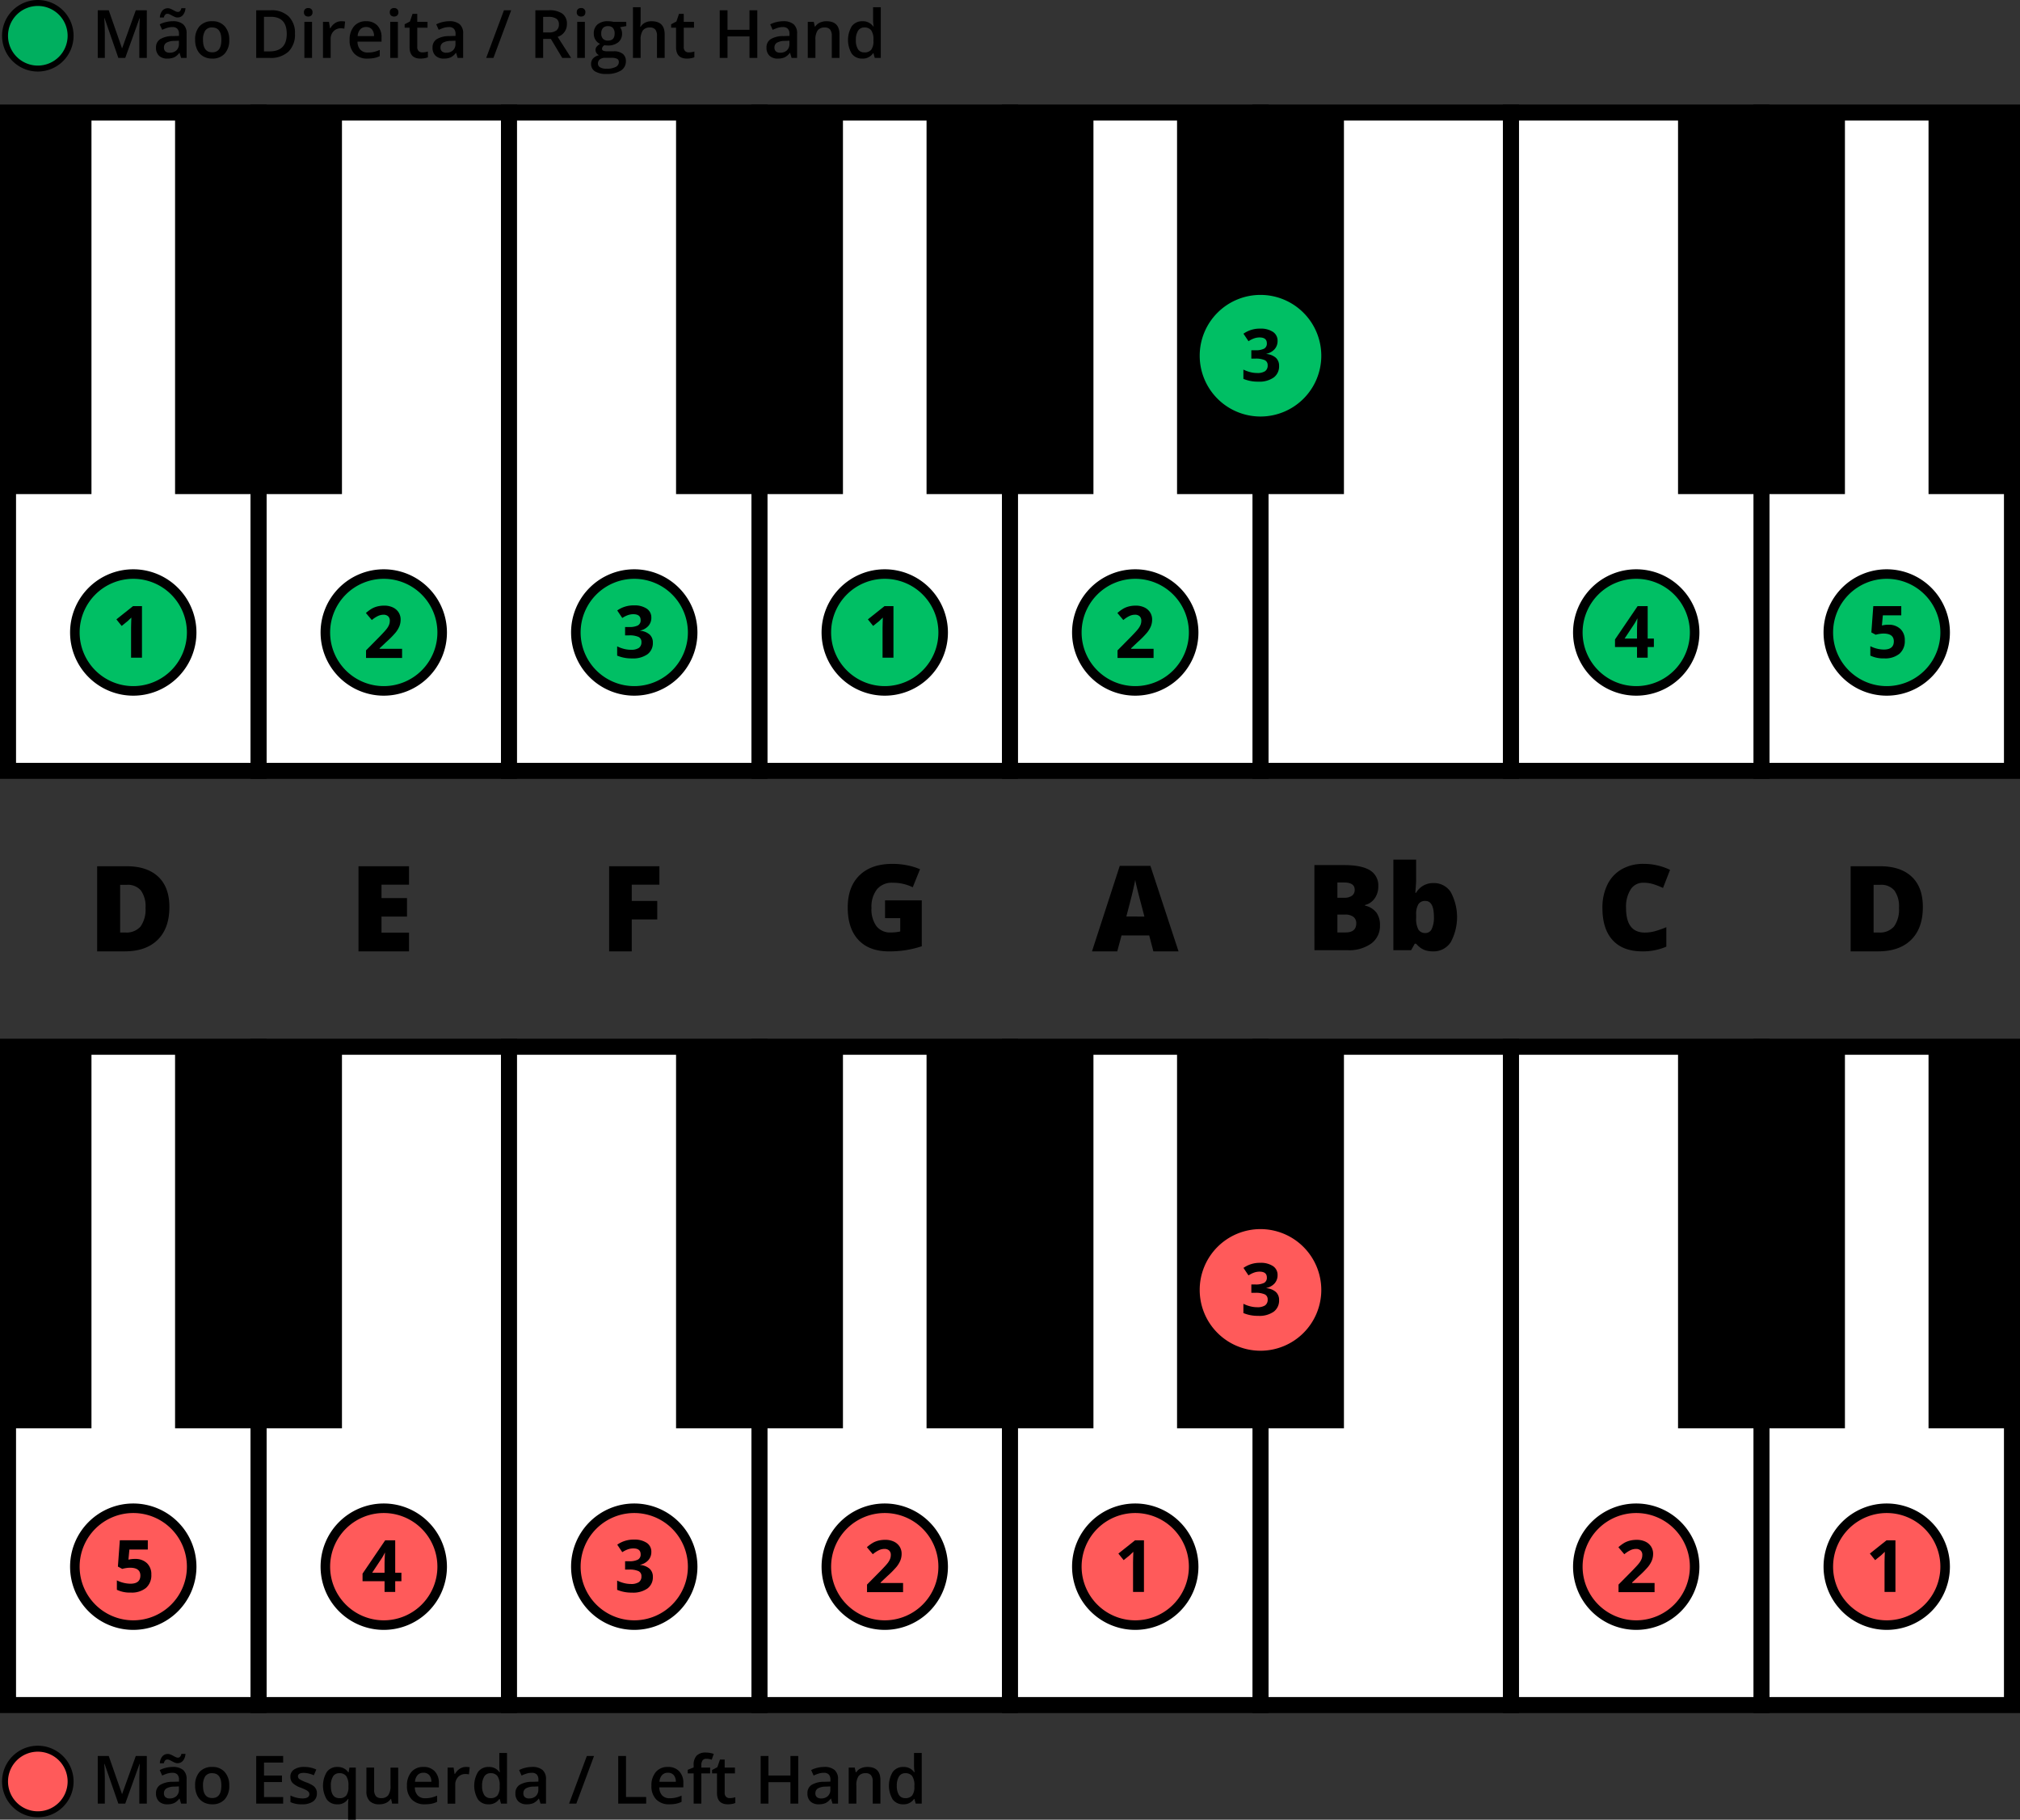
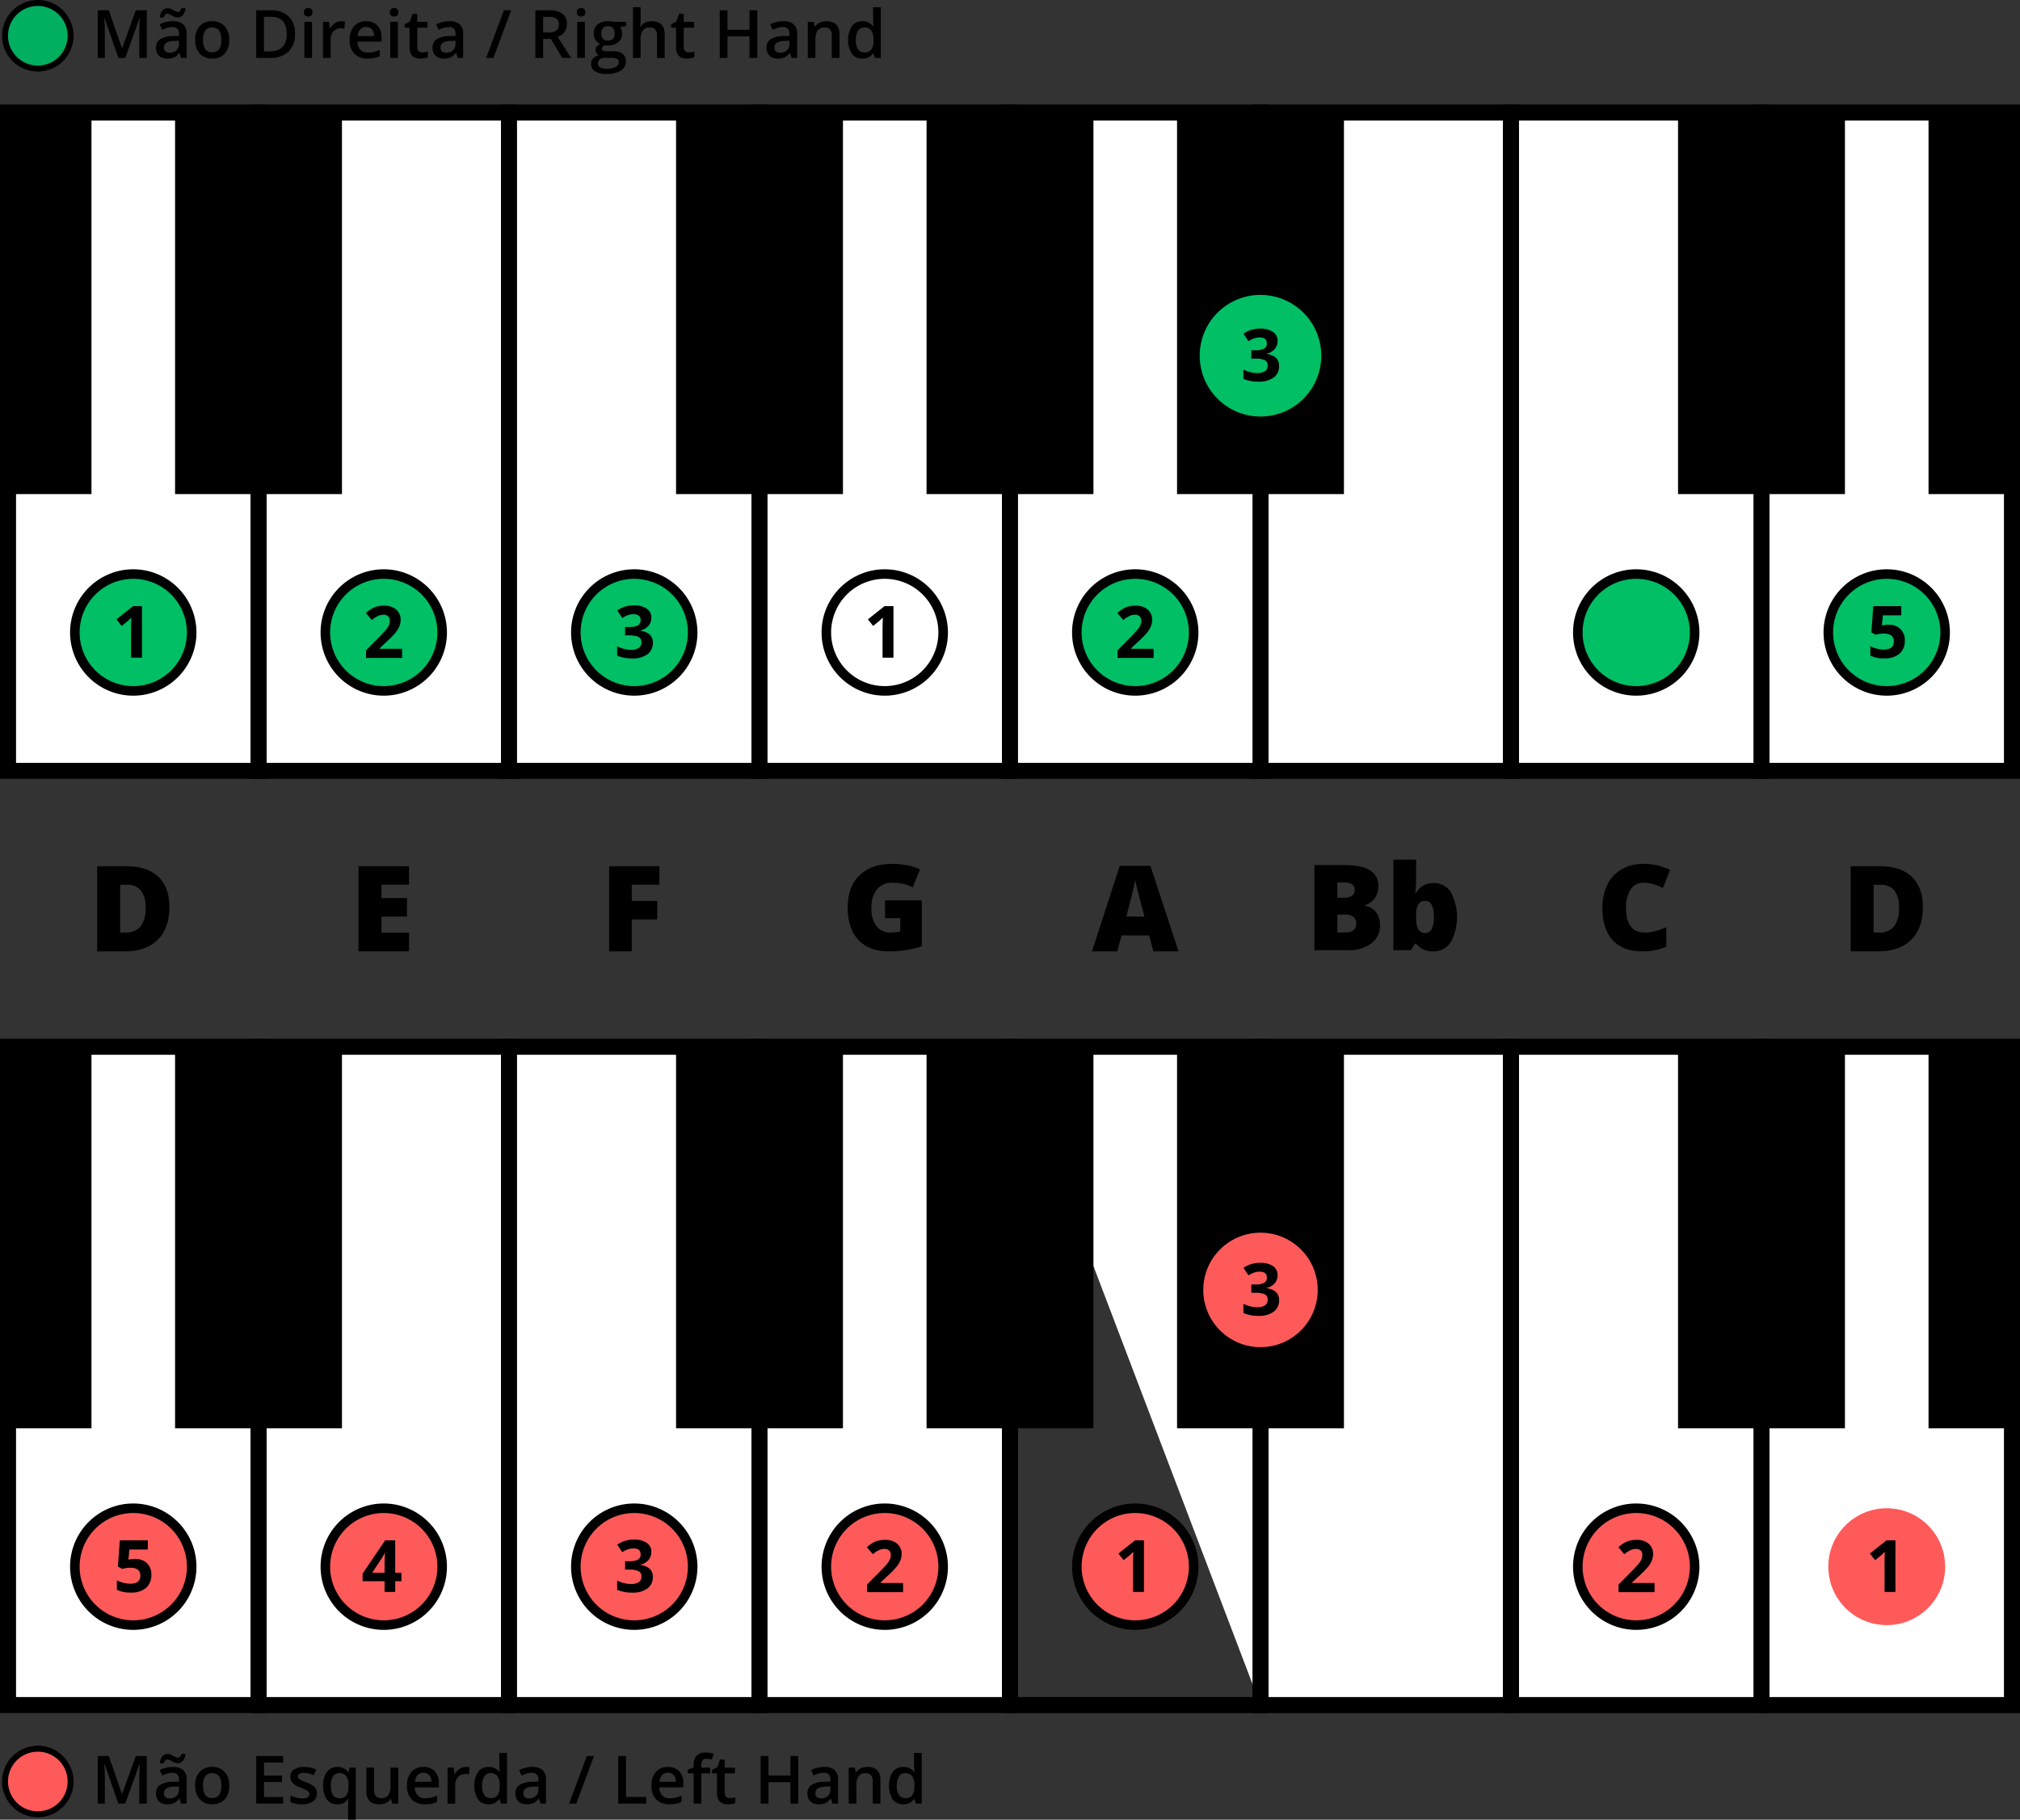
<svg xmlns="http://www.w3.org/2000/svg" width="580" height="522.376">
  <rect width="100%" height="100%" fill="#333333" stroke="none" />
  <g transform="translate(-1290.524 -403.03)">
    <circle cx="9.413" cy="9.413" r="9.413" transform="translate(1291.97 905.027)" fill="#ff5a5a" />
    <path d="M1301.383 905.882a8.557 8.557 0 1 1-8.557 8.557 8.557 8.557 0 0 1 8.557-8.557m0-1.711a10.268 10.268 0 1 0 10.269 10.268 10.279 10.279 0 0 0-10.269-10.268ZM1324.508 920.8l-3.968-11.428h-.075q.159 2.546.159 4.773v6.655h-2.031v-13.682h3.154l3.8 10.884h.056l3.912-10.884h3.164V920.8h-2.153v-6.767q0-1.02.051-2.658t.09-1.984h-.075l-4.109 11.409ZM1342.525 920.8l-.44-1.442h-.075a4.237 4.237 0 0 1-1.507 1.287 4.762 4.762 0 0 1-1.947.342 3.3 3.3 0 0 1-2.382-.824 3.078 3.078 0 0 1-.856-2.33 2.736 2.736 0 0 1 1.189-2.415 6.847 6.847 0 0 1 3.622-.889l1.787-.056v-.552a2.1 2.1 0 0 0-.464-1.484 1.889 1.889 0 0 0-1.436-.491 4.967 4.967 0 0 0-1.525.234 11.5 11.5 0 0 0-1.4.552l-.711-1.572a7.61 7.61 0 0 1 1.843-.669 8.42 8.42 0 0 1 1.891-.23 4.475 4.475 0 0 1 2.98.861 3.369 3.369 0 0 1 1.007 2.705v6.973Zm-1.048-11.615a1.932 1.932 0 0 1-.773-.164c-.253-.109-.5-.231-.744-.365s-.481-.256-.711-.365a1.56 1.56 0 0 0-.665-.164q-.758 0-1.02 1.077h-1.141a3.33 3.33 0 0 1 .724-1.985 2.016 2.016 0 0 1 1.569-.683 2 2 0 0 1 .786.164c.255.109.505.231.748.365s.479.256.706.365a1.529 1.529 0 0 0 .661.164c.492 0 .824-.359.992-1.076h1.17a3.4 3.4 0 0 1-.721 1.96 1.987 1.987 0 0 1-1.581.708Zm-2.228 10.117a2.726 2.726 0 0 0 1.923-.669 2.424 2.424 0 0 0 .726-1.876v-.9l-1.329.056a4.551 4.551 0 0 0-2.261.52 1.578 1.578 0 0 0-.706 1.418 1.376 1.376 0 0 0 .412 1.071 1.764 1.764 0 0 0 1.235.378ZM1356.348 915.606a5.651 5.651 0 0 1-1.3 3.959 4.659 4.659 0 0 1-3.622 1.423 4.966 4.966 0 0 1-2.564-.655 4.325 4.325 0 0 1-1.713-1.881 6.4 6.4 0 0 1-.6-2.846 5.613 5.613 0 0 1 1.292-3.931 4.686 4.686 0 0 1 3.641-1.413 4.56 4.56 0 0 1 3.556 1.446 5.589 5.589 0 0 1 1.31 3.898Zm-7.534 0q0 3.585 2.649 3.585 2.619 0 2.62-3.585 0-3.546-2.639-3.547a2.251 2.251 0 0 0-2.008.917 4.67 4.67 0 0 0-.622 2.63ZM1371.829 920.8h-7.74v-13.682h7.74v1.89h-5.5v3.725h5.157v1.867h-5.157v4.3h5.5ZM1381.506 917.853a2.71 2.71 0 0 1-1.1 2.325 5.291 5.291 0 0 1-3.164.81 7.468 7.468 0 0 1-3.322-.627v-1.9a8.15 8.15 0 0 0 3.4.842q2.03 0 2.031-1.226a.975.975 0 0 0-.224-.655 2.694 2.694 0 0 0-.74-.543 12.777 12.777 0 0 0-1.432-.636 6.624 6.624 0 0 1-2.42-1.385 2.565 2.565 0 0 1-.631-1.8 2.361 2.361 0 0 1 1.071-2.064 5.085 5.085 0 0 1 2.916-.735 8.258 8.258 0 0 1 3.454.74l-.712 1.656a7.673 7.673 0 0 0-2.817-.692q-1.74 0-1.741.992a1 1 0 0 0 .454.823 9.943 9.943 0 0 0 1.98.927 9.056 9.056 0 0 1 1.862.908 2.522 2.522 0 0 1 1.142 2.237ZM1387.356 920.988a3.58 3.58 0 0 1-3.005-1.409 7.655 7.655 0 0 1 .019-7.889 3.632 3.632 0 0 1 3.042-1.428 4.085 4.085 0 0 1 1.745.361 3.666 3.666 0 0 1 1.381 1.184h.075l.243-1.358h1.825v14.957h-2.209v-4.39c0-.275.012-.565.038-.87s.047-.54.065-.7h-.121a3.393 3.393 0 0 1-3.098 1.542Zm.627-1.76a2.33 2.33 0 0 0 1.988-.8 4 4 0 0 0 .6-2.419v-.346a4.733 4.733 0 0 0-.623-2.761 2.328 2.328 0 0 0-2.007-.843 2.02 2.02 0 0 0-1.8.936 4.884 4.884 0 0 0-.617 2.686q.007 3.548 2.459 3.547ZM1403.126 920.8l-.309-1.357h-.112a3.126 3.126 0 0 1-1.306 1.132 4.36 4.36 0 0 1-1.932.412 3.8 3.8 0 0 1-2.808-.936 3.878 3.878 0 0 1-.927-2.836v-6.767h2.218v6.383a2.765 2.765 0 0 0 .487 1.783 1.856 1.856 0 0 0 1.526.6 2.427 2.427 0 0 0 2.035-.829 4.561 4.561 0 0 0 .651-2.775v-5.157h2.209V920.8ZM1412.514 920.988a5.008 5.008 0 0 1-3.778-1.409 5.35 5.35 0 0 1-1.361-3.879 5.863 5.863 0 0 1 1.264-3.987 4.363 4.363 0 0 1 3.472-1.451 4.263 4.263 0 0 1 3.238 1.245 4.758 4.758 0 0 1 1.189 3.426v1.188h-6.9a3.394 3.394 0 0 0 .815 2.317 2.833 2.833 0 0 0 2.161.809 7.937 7.937 0 0 0 1.708-.173 9.018 9.018 0 0 0 1.7-.576v1.788a6.759 6.759 0 0 1-1.628.543 10 10 0 0 1-1.88.159Zm-.4-9.06a2.209 2.209 0 0 0-1.681.665 3.161 3.161 0 0 0-.752 1.937h4.7a2.869 2.869 0 0 0-.618-1.942 2.113 2.113 0 0 0-1.652-.66ZM1424.288 910.262a5.332 5.332 0 0 1 1.1.094l-.216 2.05a4.152 4.152 0 0 0-.973-.113 2.817 2.817 0 0 0-2.139.861 3.114 3.114 0 0 0-.819 2.237v5.41h-2.2v-10.352h1.722l.29 1.825h.113a4.1 4.1 0 0 1 1.342-1.469 3.193 3.193 0 0 1 1.78-.543ZM1430.792 920.988a3.606 3.606 0 0 1-3.023-1.4 7.7 7.7 0 0 1 .014-7.9 3.64 3.64 0 0 1 3.047-1.418 3.568 3.568 0 0 1 3.107 1.507h.112a13.041 13.041 0 0 1-.159-1.759v-3.772h2.209V920.8h-1.722l-.384-1.357h-.1a3.519 3.519 0 0 1-3.101 1.545Zm.59-1.778a2.4 2.4 0 0 0 1.975-.763 4.028 4.028 0 0 0 .636-2.476v-.308a4.641 4.641 0 0 0-.636-2.78 2.364 2.364 0 0 0-1.994-.824 2.02 2.02 0 0 0-1.787.941 4.811 4.811 0 0 0-.628 2.681 4.693 4.693 0 0 0 .609 2.626 2.052 2.052 0 0 0 1.825.903ZM1445.72 920.8l-.44-1.442h-.074a4.255 4.255 0 0 1-1.507 1.287 4.765 4.765 0 0 1-1.947.342 3.3 3.3 0 0 1-2.383-.824 3.077 3.077 0 0 1-.855-2.33 2.735 2.735 0 0 1 1.188-2.415 6.849 6.849 0 0 1 3.622-.889l1.788-.056v-.552a2.1 2.1 0 0 0-.464-1.484 1.891 1.891 0 0 0-1.436-.491 4.968 4.968 0 0 0-1.526.234 11.549 11.549 0 0 0-1.4.552l-.712-1.572a7.631 7.631 0 0 1 1.844-.669 8.413 8.413 0 0 1 1.891-.23 4.479 4.479 0 0 1 2.98.861 3.373 3.373 0 0 1 1.007 2.705v6.973Zm-3.275-1.5a2.721 2.721 0 0 0 1.922-.669 2.425 2.425 0 0 0 .726-1.876v-.9l-1.329.056a4.556 4.556 0 0 0-2.261.52 1.579 1.579 0 0 0-.706 1.418 1.379 1.379 0 0 0 .412 1.071 1.767 1.767 0 0 0 1.236.38ZM1461.088 907.118 1456 920.8h-2.078l5.1-13.683ZM1468.033 920.8v-13.682h2.237v11.764h5.793v1.918ZM1482.708 920.988a5.005 5.005 0 0 1-3.777-1.409 5.345 5.345 0 0 1-1.361-3.879 5.867 5.867 0 0 1 1.263-3.987 4.365 4.365 0 0 1 3.473-1.451 4.266 4.266 0 0 1 3.238 1.245 4.758 4.758 0 0 1 1.189 3.426v1.188h-6.9a3.4 3.4 0 0 0 .814 2.317 2.837 2.837 0 0 0 2.162.809 7.945 7.945 0 0 0 1.708-.173 9.041 9.041 0 0 0 1.7-.576v1.788a6.767 6.767 0 0 1-1.629.543 9.988 9.988 0 0 1-1.88.159Zm-.4-9.06a2.208 2.208 0 0 0-1.681.665 3.168 3.168 0 0 0-.753 1.937h4.7a2.88 2.88 0 0 0-.618-1.942 2.114 2.114 0 0 0-1.65-.66ZM1494.426 912.115h-2.526v8.685h-2.209v-8.686h-1.7v-1.029l1.7-.674v-.674a3.763 3.763 0 0 1 .861-2.719 3.523 3.523 0 0 1 2.63-.884 7 7 0 0 1 2.284.384l-.58 1.665a5.1 5.1 0 0 0-1.554-.262 1.265 1.265 0 0 0-1.091.464 2.34 2.34 0 0 0-.341 1.39v.673h2.527ZM1500.042 919.21a5.363 5.363 0 0 0 1.609-.253v1.657a4.4 4.4 0 0 1-.941.266 6.451 6.451 0 0 1-1.192.108q-3.127 0-3.126-3.294v-5.579h-1.414v-.973l1.516-.805.749-2.19h1.357v2.3h2.948v1.666h-2.948v5.541a1.561 1.561 0 0 0 .4 1.175 1.457 1.457 0 0 0 1.042.381ZM1519.724 920.8h-2.246v-6.168h-6.308v6.168h-2.237v-13.682h2.237v5.6h6.308v-5.6h2.246ZM1529.57 920.8l-.44-1.442h-.075a4.244 4.244 0 0 1-1.506 1.287 4.768 4.768 0 0 1-1.947.342 3.3 3.3 0 0 1-2.383-.824 3.077 3.077 0 0 1-.855-2.33 2.735 2.735 0 0 1 1.188-2.415 6.849 6.849 0 0 1 3.622-.889l1.788-.056v-.552a2.1 2.1 0 0 0-.464-1.484 1.892 1.892 0 0 0-1.436-.491 4.968 4.968 0 0 0-1.526.234 11.634 11.634 0 0 0-1.4.552l-.711-1.572a7.616 7.616 0 0 1 1.844-.669 8.413 8.413 0 0 1 1.891-.23 4.479 4.479 0 0 1 2.98.861 3.373 3.373 0 0 1 1.007 2.705v6.973Zm-3.276-1.5a2.723 2.723 0 0 0 1.923-.669 2.424 2.424 0 0 0 .726-1.876v-.9l-1.329.056a4.553 4.553 0 0 0-2.261.52 1.58 1.58 0 0 0-.706 1.418 1.38 1.38 0 0 0 .412 1.071 1.766 1.766 0 0 0 1.235.38ZM1543.319 920.8h-2.209v-6.365a2.787 2.787 0 0 0-.482-1.787 1.864 1.864 0 0 0-1.53-.59 2.431 2.431 0 0 0-2.04.824 4.543 4.543 0 0 0-.646 2.761v5.157h-2.2v-10.351h1.723l.308 1.358h.113a3.049 3.049 0 0 1 1.329-1.142 4.453 4.453 0 0 1 1.909-.4q3.725 0 3.725 3.791ZM1549.871 920.988a3.607 3.607 0 0 1-3.024-1.4 7.7 7.7 0 0 1 .014-7.9 3.641 3.641 0 0 1 3.047-1.418 3.567 3.567 0 0 1 3.107 1.507h.113a13.056 13.056 0 0 1-.16-1.759v-3.772h2.209V920.8h-1.722l-.384-1.357h-.1a3.518 3.518 0 0 1-3.1 1.545Zm.589-1.778a2.4 2.4 0 0 0 1.975-.763 4.021 4.021 0 0 0 .636-2.476v-.308a4.641 4.641 0 0 0-.636-2.78 2.364 2.364 0 0 0-1.994-.824 2.02 2.02 0 0 0-1.787.941 4.811 4.811 0 0 0-.627 2.681 4.7 4.7 0 0 0 .608 2.626 2.053 2.053 0 0 0 1.825.903Z" />
    <path fill="#fff" d="M1364.75 703.519h71.924V892.5h-71.924z" />
    <path d="M1438.977 894.8h-76.529V701.216h76.529Zm-71.924-4.6h67.319V705.821h-67.319Z" />
    <path fill="#fff" d="M1436.675 703.519h71.924V892.5h-71.924z" />
    <path d="M1510.9 894.8h-76.53V701.216h76.53Zm-71.925-4.6h67.32V705.821h-67.32Z" />
    <path fill="#fff" d="M1508.599 703.519h71.924V892.5h-71.924z" />
    <path d="M1582.826 894.8H1506.3V701.216h76.529Zm-71.924-4.6h67.319V705.821H1510.9Z" />
    <path fill="#fff" d="M1652.448 703.519h71.924V892.5h-71.924z" />
    <path d="M1726.675 894.8h-76.529V701.216h76.529Zm-71.924-4.6h67.319V705.821h-67.319Z" />
-     <path fill="#fff" d="M1580.524 703.519h71.924V892.5h-71.924z" />
+     <path fill="#fff" d="M1580.524 703.519h71.924V892.5z" />
    <path d="M1654.751 894.8h-76.53V701.216h76.53Zm-71.925-4.6h67.32V705.821h-67.32Z" />
    <path fill="#fff" d="M1796.297 703.519h71.924V892.5h-71.924z" />
    <path d="M1870.524 894.8h-76.529V701.216h76.529Zm-71.924-4.6h67.319V705.821H1798.6Z" />
    <path fill="#fff" d="M1292.826 703.519h71.924V892.5h-71.924z" />
    <path d="M1367.053 894.8h-76.529V701.216h76.529Zm-71.924-4.6h67.319V705.821h-67.319Z" />
    <path fill="#fff" d="M1724.373 703.519h71.924V892.5h-71.924z" />
    <path d="M1798.6 894.8h-76.53V701.216h76.53Zm-71.925-4.6h67.32V705.821h-67.32Z" />
    <path d="M1772.337 703.519h47.92v109.53h-47.92zM1340.791 703.519h47.92v109.53h-47.92zM1484.64 703.519h47.92v109.53h-47.92zM1556.564 703.519h47.92v109.53h-47.92zM1628.488 703.519h47.92v109.53h-47.92zM1292.826 703.519h23.96v109.53h-23.96zM1844.262 703.519h23.96v109.53h-23.96z" />
    <circle cx="16.772" cy="16.772" r="16.772" transform="translate(1815.487 836.003)" fill="#ff5a5a" />
-     <path d="M1832.259 837.372a15.4 15.4 0 1 1-15.4 15.4 15.4 15.4 0 0 1 15.4-15.4m0-2.738a18.141 18.141 0 1 0 18.141 18.141 18.161 18.161 0 0 0-18.141-18.141Z" />
    <path d="M1834.759 860.02h-3.129v-8.569l.03-1.408.051-1.539q-.78.78-1.084 1.023l-1.7 1.367-1.51-1.884 4.771-3.8h2.572Z" />
    <circle cx="16.772" cy="16.772" r="16.772" transform="translate(1743.563 836.003)" fill="#ff5a5a" />
    <path d="M1760.335 837.372a15.4 15.4 0 1 1-15.4 15.4 15.4 15.4 0 0 1 15.4-15.4m0-2.738a18.141 18.141 0 1 0 18.141 18.141 18.162 18.162 0 0 0-18.141-18.141Z" />
    <path d="M1765.6 860.085h-10.351v-2.177l3.717-3.758q1.651-1.691 2.157-2.345a5.12 5.12 0 0 0 .729-1.21 3.072 3.072 0 0 0 .223-1.155 1.683 1.683 0 0 0-.491-1.326 1.9 1.9 0 0 0-1.311-.436 3.778 3.778 0 0 0-1.672.4 8.612 8.612 0 0 0-1.691 1.125l-1.7-2.016a11.151 11.151 0 0 1 1.812-1.317 6.676 6.676 0 0 1 1.57-.592 8.01 8.01 0 0 1 1.9-.208 5.644 5.644 0 0 1 2.451.506 3.914 3.914 0 0 1 1.651 1.418 3.773 3.773 0 0 1 .588 2.087 5.1 5.1 0 0 1-.36 1.919 7.394 7.394 0 0 1-1.114 1.839 27.263 27.263 0 0 1-2.659 2.683l-1.9 1.793v.142h6.452Z" />
    <circle cx="16.43" cy="16.43" r="16.43" transform="translate(1636.018 756.894)" fill="#ff5a5a" />
-     <path d="M1652.448 757.921a15.4 15.4 0 1 1-15.4 15.4 15.4 15.4 0 0 1 15.4-15.4m0-2.053a17.457 17.457 0 1 0 17.457 17.456 17.476 17.476 0 0 0-17.457-17.456Z" fill="#ff5a5a" />
    <path d="M1657.353 769.073a3.484 3.484 0 0 1-.841 2.36 4.372 4.372 0 0 1-2.36 1.337v.06a4.725 4.725 0 0 1 2.715 1.089 3.051 3.051 0 0 1 .921 2.334 3.954 3.954 0 0 1-1.549 3.327 7.142 7.142 0 0 1-4.426 1.19 10.731 10.731 0 0 1-4.274-.8v-2.663a9.554 9.554 0 0 0 1.894.708 7.932 7.932 0 0 0 2.045.274 3.969 3.969 0 0 0 2.289-.527 1.931 1.931 0 0 0 .74-1.691 1.526 1.526 0 0 0-.851-1.478 6.281 6.281 0 0 0-2.714-.436h-1.125v-2.4h1.145a5.333 5.333 0 0 0 2.517-.451 1.627 1.627 0 0 0 .794-1.545q0-1.68-2.106-1.681a4.825 4.825 0 0 0-1.484.243 7.236 7.236 0 0 0-1.676.841l-1.448-2.158a8.049 8.049 0 0 1 4.831-1.458 6.241 6.241 0 0 1 3.631.931 2.99 2.99 0 0 1 1.332 2.594Z" />
    <circle cx="16.772" cy="16.772" r="16.772" transform="translate(1599.714 836.003)" fill="#ff5a5a" />
    <path d="M1616.486 837.372a15.4 15.4 0 1 1-15.4 15.4 15.4 15.4 0 0 1 15.4-15.4m0-2.738a18.141 18.141 0 1 0 18.141 18.141 18.162 18.162 0 0 0-18.141-18.141Z" />
    <path d="M1618.986 860.02h-3.13v-8.569l.03-1.408.051-1.539q-.78.78-1.084 1.023l-1.7 1.367-1.509-1.884 4.77-3.8h2.573Z" />
    <circle cx="16.772" cy="16.772" r="16.772" transform="translate(1527.789 836.003)" fill="#ff5a5a" />
    <path d="M1544.562 837.372a15.4 15.4 0 1 1-15.4 15.4 15.4 15.4 0 0 1 15.4-15.4m0-2.738a18.141 18.141 0 1 0 18.141 18.141 18.161 18.161 0 0 0-18.141-18.141Z" />
    <path d="M1549.822 860.084h-10.35v-2.176l3.717-3.759q1.652-1.691 2.157-2.344a5.1 5.1 0 0 0 .729-1.211 3.061 3.061 0 0 0 .223-1.154 1.683 1.683 0 0 0-.491-1.326 1.906 1.906 0 0 0-1.311-.436 3.775 3.775 0 0 0-1.672.394 8.7 8.7 0 0 0-1.691 1.125l-1.7-2.015a11.091 11.091 0 0 1 1.812-1.317 6.585 6.585 0 0 1 1.57-.592 8.011 8.011 0 0 1 1.9-.208 5.647 5.647 0 0 1 2.451.506 3.907 3.907 0 0 1 1.651 1.418 3.769 3.769 0 0 1 .588 2.086 5.1 5.1 0 0 1-.36 1.92 7.39 7.39 0 0 1-1.114 1.839 27.475 27.475 0 0 1-2.659 2.683l-1.9 1.793v.142h6.451Z" />
    <circle cx="16.772" cy="16.772" r="16.772" transform="translate(1455.865 836.003)" fill="#ff5a5a" />
    <path d="M1472.637 837.372a15.4 15.4 0 1 1-15.4 15.4 15.4 15.4 0 0 1 15.4-15.4m0-2.738a18.141 18.141 0 1 0 18.141 18.141 18.162 18.162 0 0 0-18.141-18.141Z" />
    <path d="M1477.542 848.523a3.489 3.489 0 0 1-.841 2.36 4.356 4.356 0 0 1-2.36 1.337v.06a4.719 4.719 0 0 1 2.714 1.09 3.048 3.048 0 0 1 .922 2.334 3.956 3.956 0 0 1-1.55 3.327 7.136 7.136 0 0 1-4.426 1.19 10.738 10.738 0 0 1-4.274-.8v-2.663a9.642 9.642 0 0 0 1.894.708 7.986 7.986 0 0 0 2.046.273 3.972 3.972 0 0 0 2.289-.527 1.93 1.93 0 0 0 .739-1.691 1.525 1.525 0 0 0-.85-1.477 6.269 6.269 0 0 0-2.714-.436h-1.125v-2.4h1.145a5.313 5.313 0 0 0 2.517-.452 1.625 1.625 0 0 0 .8-1.544q0-1.681-2.107-1.681a4.8 4.8 0 0 0-1.484.243 7.209 7.209 0 0 0-1.676.84l-1.448-2.157a8.046 8.046 0 0 1 4.831-1.458 6.239 6.239 0 0 1 3.631.931 2.992 2.992 0 0 1 1.327 2.593Z" />
    <circle cx="16.772" cy="16.772" r="16.772" transform="translate(1383.941 836.003)" fill="#ff5a5a" />
    <path d="M1400.713 837.372a15.4 15.4 0 1 1-15.4 15.4 15.4 15.4 0 0 1 15.4-15.4m0-2.738a18.141 18.141 0 1 0 18.141 18.141 18.161 18.161 0 0 0-18.141-18.141Z" />
    <path d="M1405.782 856.95H1404v3.069h-3.058v-3.069h-6.32v-2.178l6.492-9.56H1404v9.308h1.783Zm-4.841-2.43v-2.513q0-.627.051-1.823t.08-1.387h-.08a11.326 11.326 0 0 1-.9 1.621l-2.714 4.1Z" />
    <circle cx="16.772" cy="16.772" r="16.772" transform="translate(1312.016 836.003)" fill="#ff5a5a" />
    <path d="M1328.788 837.372a15.4 15.4 0 1 1-15.4 15.4 15.4 15.4 0 0 1 15.4-15.4m0-2.738a18.141 18.141 0 1 0 18.141 18.141 18.162 18.162 0 0 0-18.141-18.141Z" />
    <path d="M1329.286 850.551a4.761 4.761 0 0 1 3.418 1.2 4.331 4.331 0 0 1 1.272 3.3 4.8 4.8 0 0 1-1.53 3.818 6.447 6.447 0 0 1-4.375 1.337 8.577 8.577 0 0 1-3.991-.8v-2.705a8.989 8.989 0 0 0 3.88.962q2.865 0 2.866-2.349 0-2.238-2.968-2.239a7.356 7.356 0 0 0-1.185.107 8.686 8.686 0 0 0-1.053.228l-1.246-.669.557-7.545h8.032v2.653h-5.287l-.273 2.907.354-.071a7.006 7.006 0 0 1 1.529-.134ZM1842.63 663.4q0 6.117-3.368 9.426t-9.468 3.309h-7.9V651.7h8.457q5.882 0 9.083 3.008t3.196 8.692Zm-6.853.234a7.771 7.771 0 0 0-1.328-4.98 4.915 4.915 0 0 0-4.037-1.622h-1.922v13.688h1.471a5.323 5.323 0 0 0 4.412-1.746 8.437 8.437 0 0 0 1.404-5.339ZM1762.407 656.432a4.209 4.209 0 0 0-3.677 1.93 9.325 9.325 0 0 0-1.32 5.323q0 7.053 5.365 7.053a10.985 10.985 0 0 0 3.142-.451 31.632 31.632 0 0 0 3.058-1.086v5.582a16.933 16.933 0 0 1-6.919 1.353q-5.532 0-8.482-3.208t-2.949-9.276a14.8 14.8 0 0 1 1.429-6.669 10.219 10.219 0 0 1 4.111-4.42 12.411 12.411 0 0 1 6.309-1.546 17.39 17.39 0 0 1 7.571 1.721l-2.022 5.2a22.859 22.859 0 0 0-2.708-1.07 9.481 9.481 0 0 0-2.908-.436ZM1667.929 651.368h8.523q4.98 0 7.4 1.479a5.013 5.013 0 0 1 2.416 4.6 5.821 5.821 0 0 1-1.053 3.51 4.7 4.7 0 0 1-2.775 1.872V663a5.691 5.691 0 0 1 3.293 2.006 6.054 6.054 0 0 1 1.019 3.643 6.244 6.244 0 0 1-2.5 5.24 10.947 10.947 0 0 1-6.811 1.913h-9.509Zm6.6 9.376h1.989a3.6 3.6 0 0 0 2.2-.585 2.039 2.039 0 0 0 .777-1.738q0-2.057-3.109-2.056h-1.855Zm0 4.83v5.131h2.323q3.091 0 3.092-2.608a2.242 2.242 0 0 0-.827-1.871 3.806 3.806 0 0 0-2.4-.652ZM1702.174 656.532a5.686 5.686 0 0 1 4.9 2.591 15.134 15.134 0 0 1-.016 14.4 5.865 5.865 0 0 1-5.089 2.615 7.085 7.085 0 0 1-1.872-.225 5.546 5.546 0 0 1-1.462-.627 7.64 7.64 0 0 1-1.5-1.337h-.4l-1.036 1.855h-5.1V649.8h6.535v5.883q0 1.053-.234 3.626h.234a5.572 5.572 0 0 1 5.031-2.774Zm-2.39 5.131a2.238 2.238 0 0 0-2.006.953 5.5 5.5 0 0 0-.635 2.991v.919a6.541 6.541 0 0 0 .635 3.335 2.26 2.26 0 0 0 2.072 1.011 1.929 1.929 0 0 0 1.772-1.178 7.677 7.677 0 0 0 .618-3.468q0-4.563-2.456-4.563ZM1621.692 676.136l-1.2-4.579h-7.939l-1.237 4.579h-7.253l7.972-24.534h8.808l8.072 24.534Zm-2.574-9.994-1.053-4.011q-.367-1.336-.894-3.46t-.693-3.041q-.152.852-.593 2.807t-1.964 7.705ZM1544.645 661.5h10.546v13.17a29.006 29.006 0 0 1-9.443 1.47q-5.649 0-8.733-3.275t-3.083-9.343q0-5.916 3.376-9.209t9.46-3.292a20.977 20.977 0 0 1 4.353.434 18.485 18.485 0 0 1 3.569 1.1l-2.09 5.181a12.917 12.917 0 0 0-5.8-1.3 5.518 5.518 0 0 0-4.471 1.88 8.139 8.139 0 0 0-1.579 5.373 8.237 8.237 0 0 0 1.429 5.223 4.952 4.952 0 0 0 4.12 1.8 12.12 12.12 0 0 0 2.707-.284V666.6h-4.362ZM1471.919 676.136h-6.5V651.7h14.44v5.3h-7.938v4.663h7.32v5.3h-7.32ZM1407.966 676.136h-14.507V651.7h14.507v5.3h-7.9v3.844h7.32v5.3h-7.32v4.613h7.9ZM1339.159 663.4q0 6.117-3.368 9.426t-9.468 3.309h-7.905V651.7h8.457q5.882 0 9.083 3.008t3.201 8.692Zm-6.853.234a7.771 7.771 0 0 0-1.328-4.98 4.916 4.916 0 0 0-4.037-1.622h-1.922v13.688h1.471a5.325 5.325 0 0 0 4.412-1.746 8.436 8.436 0 0 0 1.404-5.339Z" />
    <circle cx="9.413" cy="9.413" r="9.413" transform="translate(1291.97 403.886)" fill="#00af5f" />
    <path d="M1301.383 404.742a8.557 8.557 0 1 1-8.557 8.557 8.557 8.557 0 0 1 8.557-8.557m0-1.712a10.268 10.268 0 1 0 10.269 10.269 10.28 10.28 0 0 0-10.269-10.269ZM1324.508 419.66l-3.968-11.428h-.075q.159 2.547.159 4.774v6.654h-2.031v-13.683h3.154l3.8 10.885h.056l3.912-10.885h3.164v13.683h-2.153v-6.767q0-1.019.051-2.658t.09-1.984h-.075l-4.109 11.409ZM1342.525 419.66l-.44-1.441h-.075a4.248 4.248 0 0 1-1.507 1.287 4.764 4.764 0 0 1-1.947.341 3.3 3.3 0 0 1-2.382-.823 3.082 3.082 0 0 1-.856-2.331 2.733 2.733 0 0 1 1.189-2.414 6.856 6.856 0 0 1 3.622-.89l1.787-.056v-.552a2.091 2.091 0 0 0-.464-1.483 1.885 1.885 0 0 0-1.436-.492 5 5 0 0 0-1.525.234 11.669 11.669 0 0 0-1.4.552l-.711-1.572a7.651 7.651 0 0 1 1.843-.669 8.473 8.473 0 0 1 1.891-.229 4.469 4.469 0 0 1 2.98.861 3.367 3.367 0 0 1 1.007 2.7v6.972Zm-1.048-11.615a1.948 1.948 0 0 1-.773-.163c-.253-.109-.5-.231-.744-.365s-.481-.257-.711-.366a1.572 1.572 0 0 0-.665-.163q-.758 0-1.02 1.076h-1.141a3.324 3.324 0 0 1 .724-1.984 2.016 2.016 0 0 1 1.569-.683 1.994 1.994 0 0 1 .786.163c.255.109.505.231.748.365s.479.256.706.365a1.529 1.529 0 0 0 .661.164c.492 0 .824-.359.992-1.076h1.17a3.4 3.4 0 0 1-.721 1.961 1.989 1.989 0 0 1-1.581.706Zm-2.228 10.118a2.73 2.73 0 0 0 1.923-.669 2.425 2.425 0 0 0 .726-1.877v-.9l-1.329.057a4.541 4.541 0 0 0-2.261.519 1.579 1.579 0 0 0-.706 1.418 1.379 1.379 0 0 0 .412 1.072 1.769 1.769 0 0 0 1.235.38ZM1356.348 414.466a5.654 5.654 0 0 1-1.3 3.959 4.662 4.662 0 0 1-3.622 1.422 4.956 4.956 0 0 1-2.564-.655 4.313 4.313 0 0 1-1.713-1.881 6.4 6.4 0 0 1-.6-2.845 5.611 5.611 0 0 1 1.292-3.931 4.683 4.683 0 0 1 3.641-1.413 4.56 4.56 0 0 1 3.556 1.446 5.587 5.587 0 0 1 1.31 3.898Zm-7.534 0q0 3.585 2.649 3.584 2.619 0 2.62-3.584 0-3.547-2.639-3.547a2.249 2.249 0 0 0-2.008.917 4.668 4.668 0 0 0-.622 2.63ZM1375.217 412.688a6.82 6.82 0 0 1-1.881 5.18 7.558 7.558 0 0 1-5.419 1.792h-3.828v-13.683h4.23a7 7 0 0 1 5.082 1.759 6.58 6.58 0 0 1 1.816 4.952Zm-2.359.074q0-4.912-4.6-4.913h-1.938v9.93h1.592q4.946 0 4.946-5.017ZM1377.791 406.567a1.217 1.217 0 0 1 .322-.908 1.259 1.259 0 0 1 .922-.319 1.231 1.231 0 0 1 .9.319 1.218 1.218 0 0 1 .323.908 1.2 1.2 0 0 1-.323.884 1.221 1.221 0 0 1-.9.323 1.249 1.249 0 0 1-.922-.323 1.194 1.194 0 0 1-.322-.884Zm2.33 13.093h-2.2v-10.351h2.2ZM1388.516 409.122a5.328 5.328 0 0 1 1.095.093l-.215 2.05a4.152 4.152 0 0 0-.973-.112 2.818 2.818 0 0 0-2.14.861 3.115 3.115 0 0 0-.818 2.237v5.409h-2.2v-10.351h1.722l.29 1.825h.112a4.1 4.1 0 0 1 1.343-1.47 3.2 3.2 0 0 1 1.784-.542ZM1396.051 419.847a5.011 5.011 0 0 1-3.778-1.408 5.351 5.351 0 0 1-1.361-3.88 5.866 5.866 0 0 1 1.264-3.987 4.362 4.362 0 0 1 3.472-1.45 4.266 4.266 0 0 1 3.238 1.244 4.76 4.76 0 0 1 1.189 3.426v1.189h-6.9a3.393 3.393 0 0 0 .815 2.316 2.835 2.835 0 0 0 2.162.81 7.934 7.934 0 0 0 1.707-.174 8.947 8.947 0 0 0 1.7-.575v1.787a6.762 6.762 0 0 1-1.628.543 9.92 9.92 0 0 1-1.88.159Zm-.4-9.059a2.213 2.213 0 0 0-1.681.664 3.161 3.161 0 0 0-.752 1.937h4.7a2.869 2.869 0 0 0-.618-1.942 2.116 2.116 0 0 0-1.652-.659ZM1402.443 406.567a1.217 1.217 0 0 1 .322-.908 1.26 1.26 0 0 1 .923-.319 1.23 1.23 0 0 1 .9.319 1.214 1.214 0 0 1 .324.908 1.192 1.192 0 0 1-.324.884 1.22 1.22 0 0 1-.9.323 1.25 1.25 0 0 1-.923-.323 1.2 1.2 0 0 1-.322-.884Zm2.33 13.093h-2.2v-10.351h2.2ZM1411.774 418.069a5.344 5.344 0 0 0 1.61-.253v1.657a4.467 4.467 0 0 1-.941.267 6.543 6.543 0 0 1-1.193.107q-3.126 0-3.126-3.294v-5.578h-1.413V410l1.516-.8.749-2.191h1.357v2.3h2.948v1.666h-2.948v5.54a1.555 1.555 0 0 0 .4 1.175 1.451 1.451 0 0 0 1.041.379ZM1421.929 419.66l-.44-1.441h-.075a4.248 4.248 0 0 1-1.507 1.287 4.762 4.762 0 0 1-1.946.341 3.3 3.3 0 0 1-2.383-.823 3.082 3.082 0 0 1-.856-2.331 2.733 2.733 0 0 1 1.189-2.414 6.856 6.856 0 0 1 3.622-.89l1.788-.056v-.552a2.091 2.091 0 0 0-.464-1.483 1.888 1.888 0 0 0-1.436-.492 5 5 0 0 0-1.526.234 11.663 11.663 0 0 0-1.4.552l-.711-1.572a7.64 7.64 0 0 1 1.844-.669 8.464 8.464 0 0 1 1.89-.229 4.474 4.474 0 0 1 2.981.861 3.369 3.369 0 0 1 1.006 2.7v6.972Zm-3.276-1.5a2.729 2.729 0 0 0 1.923-.669 2.425 2.425 0 0 0 .726-1.877v-.9l-1.329.057a4.544 4.544 0 0 0-2.261.519 1.578 1.578 0 0 0-.706 1.418 1.379 1.379 0 0 0 .412 1.072 1.771 1.771 0 0 0 1.235.383ZM1437.3 405.977l-5.1 13.683h-2.077l5.1-13.683ZM1446.478 414.194v5.466h-2.236v-13.683h3.865a6.354 6.354 0 0 1 3.921.992 3.564 3.564 0 0 1 1.273 2.995 3.744 3.744 0 0 1-2.658 3.641l3.866 6.055h-2.546l-3.276-5.466Zm0-1.853h1.554a3.547 3.547 0 0 0 2.265-.58 2.105 2.105 0 0 0 .7-1.722 1.854 1.854 0 0 0-.758-1.666 4.161 4.161 0 0 0-2.284-.506h-1.479ZM1456.128 406.567a1.217 1.217 0 0 1 .322-.908 1.261 1.261 0 0 1 .923-.319 1.118 1.118 0 0 1 1.226 1.227 1.2 1.2 0 0 1-.324.884 1.22 1.22 0 0 1-.9.323 1.25 1.25 0 0 1-.923-.323 1.2 1.2 0 0 1-.324-.884Zm2.33 13.093h-2.2v-10.351h2.2ZM1470.345 409.309v1.207l-1.769.328a2.9 2.9 0 0 1 .4.8 3.176 3.176 0 0 1 .159 1.01 3.1 3.1 0 0 1-1.1 2.518 4.62 4.62 0 0 1-3.042.917 4.82 4.82 0 0 1-.9-.075 1.24 1.24 0 0 0-.712 1.03.571.571 0 0 0 .332.533 2.867 2.867 0 0 0 1.222.178h1.806a4.021 4.021 0 0 1 2.6.73 2.571 2.571 0 0 1 .889 2.106 3.063 3.063 0 0 1-1.45 2.714 7.638 7.638 0 0 1-4.193.955 5.777 5.777 0 0 1-3.229-.749 2.416 2.416 0 0 1-1.114-2.134 2.269 2.269 0 0 1 .6-1.6 3.224 3.224 0 0 1 1.69-.9 1.649 1.649 0 0 1-.726-.6 1.524 1.524 0 0 1-.285-.875 1.5 1.5 0 0 1 .328-.982 3.766 3.766 0 0 1 .973-.8 2.885 2.885 0 0 1-1.306-1.128 3.316 3.316 0 0 1-.5-1.83 3.28 3.28 0 0 1 1.061-2.611 4.468 4.468 0 0 1 3.029-.926 7.456 7.456 0 0 1 .921.06 5.824 5.824 0 0 1 .726.127Zm-8.134 11.961a1.211 1.211 0 0 0 .641 1.1 3.523 3.523 0 0 0 1.8.384 5.447 5.447 0 0 0 2.677-.515 1.545 1.545 0 0 0 .88-1.366 1.026 1.026 0 0 0-.483-.96 3.875 3.875 0 0 0-1.792-.285h-1.666a2.341 2.341 0 0 0-1.5.444 1.459 1.459 0 0 0-.557 1.198Zm.946-8.611a2.083 2.083 0 0 0 .5 1.5 1.892 1.892 0 0 0 1.437.524q1.909 0 1.909-2.04a2.312 2.312 0 0 0-.473-1.559 1.8 1.8 0 0 0-1.436-.547 1.855 1.855 0 0 0-1.447.543 2.282 2.282 0 0 0-.49 1.579ZM1481.37 419.66h-2.209v-6.36a2.781 2.781 0 0 0-.483-1.788 1.86 1.86 0 0 0-1.529-.589 2.428 2.428 0 0 0-2.036.828 4.561 4.561 0 0 0-.65 2.775v5.138h-2.2V405.1h2.2v3.7a17.213 17.213 0 0 1-.113 1.9h.141a3.053 3.053 0 0 1 1.249-1.161 4.032 4.032 0 0 1 1.867-.411q3.763 0 3.763 3.79ZM1488.286 418.069a5.334 5.334 0 0 0 1.61-.253v1.657a4.45 4.45 0 0 1-.941.267 6.542 6.542 0 0 1-1.193.107q-3.126 0-3.126-3.294v-5.578h-1.413V410l1.516-.8.749-2.191h1.357v2.3h2.948v1.666h-2.948v5.54a1.556 1.556 0 0 0 .4 1.175 1.452 1.452 0 0 0 1.041.379ZM1507.969 419.66h-2.246v-6.168h-6.308v6.168h-2.237v-13.683h2.237v5.6h6.308v-5.6h2.246ZM1517.815 419.66l-.44-1.441h-.075a4.248 4.248 0 0 1-1.507 1.287 4.762 4.762 0 0 1-1.946.341 3.3 3.3 0 0 1-2.383-.823 3.082 3.082 0 0 1-.856-2.331 2.733 2.733 0 0 1 1.189-2.414 6.856 6.856 0 0 1 3.622-.89l1.788-.056v-.552a2.1 2.1 0 0 0-.464-1.483 1.888 1.888 0 0 0-1.436-.492 5 5 0 0 0-1.526.234 11.671 11.671 0 0 0-1.4.552l-.711-1.572a7.642 7.642 0 0 1 1.844-.669 8.464 8.464 0 0 1 1.89-.229 4.474 4.474 0 0 1 2.981.861 3.369 3.369 0 0 1 1.006 2.7v6.972Zm-3.276-1.5a2.729 2.729 0 0 0 1.923-.669 2.425 2.425 0 0 0 .726-1.877v-.9l-1.329.057a4.544 4.544 0 0 0-2.261.519 1.578 1.578 0 0 0-.706 1.418 1.379 1.379 0 0 0 .412 1.072 1.771 1.771 0 0 0 1.235.383ZM1531.564 419.66h-2.209v-6.36a2.781 2.781 0 0 0-.483-1.788 1.861 1.861 0 0 0-1.529-.589 2.433 2.433 0 0 0-2.041.823 4.552 4.552 0 0 0-.645 2.761v5.157h-2.2v-10.355h1.722l.309 1.357h.112a3.061 3.061 0 0 1 1.329-1.142 4.458 4.458 0 0 1 1.91-.4q3.725 0 3.725 3.79ZM1538.115 419.847a3.606 3.606 0 0 1-3.023-1.4 7.7 7.7 0 0 1 .014-7.9 3.637 3.637 0 0 1 3.047-1.418 3.57 3.57 0 0 1 3.107 1.506h.112a13.028 13.028 0 0 1-.159-1.759V405.1h2.209v14.56h-1.722l-.384-1.357h-.1a3.516 3.516 0 0 1-3.101 1.544Zm.59-1.778a2.394 2.394 0 0 0 1.975-.763 4.023 4.023 0 0 0 .636-2.475v-.309a4.643 4.643 0 0 0-.636-2.78 2.364 2.364 0 0 0-1.994-.823 2.02 2.02 0 0 0-1.787.94 4.812 4.812 0 0 0-.628 2.682 4.687 4.687 0 0 0 .609 2.625 2.052 2.052 0 0 0 1.82.903Z" />
    <path fill="#fff" d="M1364.75 435.338h71.924v188.981h-71.924z" />
    <path d="M1438.977 626.622h-76.529V433.036h76.529Zm-71.924-4.6h67.319V437.64h-67.319Z" />
    <path fill="#fff" d="M1436.675 435.338h71.924v188.981h-71.924z" />
    <path d="M1510.9 626.622h-76.53V433.036h76.53Zm-71.925-4.6h67.32V437.64h-67.32Z" />
    <path fill="#fff" d="M1508.599 435.338h71.924v188.981h-71.924z" />
    <path d="M1582.826 626.622H1506.3V433.036h76.529Zm-71.924-4.6h67.319V437.64H1510.9Z" />
    <path fill="#fff" d="M1652.448 435.338h71.924v188.981h-71.924z" />
    <path d="M1726.675 626.622h-76.529V433.036h76.529Zm-71.924-4.6h67.319V437.64h-67.319Z" />
    <path fill="#fff" d="M1580.524 435.338h71.924v188.981h-71.924z" />
    <path d="M1654.751 626.622h-76.53V433.036h76.53Zm-71.925-4.6h67.32V437.64h-67.32Z" />
    <path fill="#fff" d="M1796.297 435.338h71.924v188.981h-71.924z" />
    <path d="M1870.524 626.622h-76.529V433.036h76.529Zm-71.924-4.6h67.319V437.64H1798.6Z" />
    <path fill="#fff" d="M1292.826 435.338h71.924v188.981h-71.924z" />
    <path d="M1367.053 626.622h-76.529V433.036h76.529Zm-71.924-4.6h67.319V437.64h-67.319Z" />
    <path fill="#fff" d="M1724.373 435.338h71.924v188.981h-71.924z" />
    <path d="M1798.6 626.622h-76.53V433.036h76.53Zm-71.925-4.6h67.32V437.64h-67.32Z" />
    <path d="M1772.337 435.338h47.92v109.53h-47.92zM1340.791 435.338h47.92v109.53h-47.92zM1484.64 435.338h47.92v109.53h-47.92zM1556.564 435.338h47.92v109.53h-47.92zM1628.488 435.338h47.92v109.53h-47.92zM1292.826 435.338h23.96v109.53h-23.96zM1844.262 435.338h23.96v109.53h-23.96z" />
    <circle cx="16.772" cy="16.772" r="16.772" transform="translate(1815.487 567.822)" fill="#00bf64" />
    <path d="M1832.259 569.191a15.4 15.4 0 1 1-15.4 15.4 15.4 15.4 0 0 1 15.4-15.4m0-2.738a18.141 18.141 0 1 0 18.141 18.141 18.161 18.161 0 0 0-18.141-18.141Z" />
    <path d="M1832.756 582.37a4.769 4.769 0 0 1 3.419 1.206 4.333 4.333 0 0 1 1.27 3.3 4.8 4.8 0 0 1-1.529 3.819 6.452 6.452 0 0 1-4.375 1.337 8.556 8.556 0 0 1-3.99-.8v-2.7a8.28 8.28 0 0 0 1.863.693 8.2 8.2 0 0 0 2.015.268q2.867 0 2.866-2.349 0-2.238-2.967-2.238a7.244 7.244 0 0 0-1.185.106 8.518 8.518 0 0 0-1.053.228l-1.246-.669.557-7.545h8.032v2.653h-5.287l-.273 2.907.354-.071a7 7 0 0 1 1.529-.145Z" />
    <circle cx="16.772" cy="16.772" r="16.772" transform="translate(1743.563 567.822)" fill="#00bf64" />
    <path d="M1760.335 569.191a15.4 15.4 0 1 1-15.4 15.4 15.4 15.4 0 0 1 15.4-15.4m0-2.738a18.141 18.141 0 1 0 18.141 18.141 18.162 18.162 0 0 0-18.141-18.141Z" />
-     <path d="M1765.4 588.77h-1.783v3.068h-3.058v-3.068h-6.32v-2.178l6.492-9.561h2.886v9.308h1.783Zm-4.841-2.431v-2.512q0-.629.051-1.823c.033-.8.061-1.259.081-1.387h-.081a11.47 11.47 0 0 1-.9 1.62l-2.715 4.1Z" />
    <circle cx="16.43" cy="16.43" r="16.43" transform="translate(1636.018 488.714)" fill="#00bf64" />
    <path d="M1652.448 489.741a15.4 15.4 0 1 1-15.4 15.4 15.4 15.4 0 0 1 15.4-15.4m0-2.054a17.456 17.456 0 1 0 17.457 17.457 17.476 17.476 0 0 0-17.457-17.457Z" fill="#00bf64" />
    <path d="M1657.353 500.892a3.485 3.485 0 0 1-.841 2.36 4.359 4.359 0 0 1-2.36 1.337v.061a4.719 4.719 0 0 1 2.714 1.089 3.05 3.05 0 0 1 .922 2.334 3.955 3.955 0 0 1-1.55 3.327 7.138 7.138 0 0 1-4.426 1.19 10.739 10.739 0 0 1-4.274-.8v-2.663a9.66 9.66 0 0 0 1.894.708 7.938 7.938 0 0 0 2.046.274 3.972 3.972 0 0 0 2.289-.527 1.932 1.932 0 0 0 .739-1.691 1.528 1.528 0 0 0-.85-1.479 6.3 6.3 0 0 0-2.714-.435h-1.125v-2.4h1.145a5.319 5.319 0 0 0 2.517-.452 1.626 1.626 0 0 0 .794-1.544q0-1.68-2.106-1.681a4.825 4.825 0 0 0-1.484.243 7.248 7.248 0 0 0-1.676.84l-1.448-2.157a8.047 8.047 0 0 1 4.831-1.458 6.238 6.238 0 0 1 3.63.931 2.991 2.991 0 0 1 1.333 2.593Z" />
    <circle cx="16.772" cy="16.772" r="16.772" transform="translate(1599.714 567.822)" fill="#00bf64" />
    <path d="M1616.486 569.191a15.4 15.4 0 1 1-15.4 15.4 15.4 15.4 0 0 1 15.4-15.4m0-2.738a18.141 18.141 0 1 0 18.141 18.141 18.162 18.162 0 0 0-18.141-18.141Z" />
    <path d="M1621.747 591.905H1611.4v-2.178l3.717-3.758q1.65-1.691 2.157-2.345a5.121 5.121 0 0 0 .729-1.21 3.072 3.072 0 0 0 .223-1.155 1.682 1.682 0 0 0-.491-1.326 1.906 1.906 0 0 0-1.311-.436 3.769 3.769 0 0 0-1.672.4 8.589 8.589 0 0 0-1.691 1.124l-1.7-2.016a11.066 11.066 0 0 1 1.813-1.317 6.7 6.7 0 0 1 1.569-.592 8.063 8.063 0 0 1 1.9-.208 5.626 5.626 0 0 1 2.451.507 3.906 3.906 0 0 1 1.651 1.417 3.769 3.769 0 0 1 .587 2.087 5.1 5.1 0 0 1-.359 1.919 7.373 7.373 0 0 1-1.114 1.838 27.023 27.023 0 0 1-2.659 2.684l-1.9 1.793v.142h6.452Z" />
-     <circle cx="16.772" cy="16.772" r="16.772" transform="translate(1527.789 567.822)" fill="#00bf64" />
    <path d="M1544.562 569.191a15.4 15.4 0 1 1-15.4 15.4 15.4 15.4 0 0 1 15.4-15.4m0-2.738a18.141 18.141 0 1 0 18.141 18.141 18.161 18.161 0 0 0-18.141-18.141Z" />
    <path d="M1547.061 591.839h-3.129v-8.569l.03-1.408.051-1.539q-.78.78-1.084 1.023l-1.7 1.368-1.51-1.884 4.771-3.8h2.572Z" />
    <circle cx="16.772" cy="16.772" r="16.772" transform="translate(1455.865 567.822)" fill="#00bf64" />
    <path d="M1472.637 569.191a15.4 15.4 0 1 1-15.4 15.4 15.4 15.4 0 0 1 15.4-15.4m0-2.738a18.141 18.141 0 1 0 18.141 18.141 18.162 18.162 0 0 0-18.141-18.141Z" />
    <path d="M1477.541 580.343a3.486 3.486 0 0 1-.84 2.36 4.364 4.364 0 0 1-2.36 1.337v.06a4.719 4.719 0 0 1 2.714 1.089 3.05 3.05 0 0 1 .921 2.335 3.957 3.957 0 0 1-1.549 3.327 7.138 7.138 0 0 1-4.426 1.19 10.753 10.753 0 0 1-4.274-.8v-2.664a9.682 9.682 0 0 0 1.894.709 7.986 7.986 0 0 0 2.046.273 3.981 3.981 0 0 0 2.289-.526 1.933 1.933 0 0 0 .739-1.692 1.526 1.526 0 0 0-.851-1.478 6.283 6.283 0 0 0-2.714-.436h-1.124v-2.4h1.145a5.313 5.313 0 0 0 2.516-.451 1.627 1.627 0 0 0 .8-1.544q0-1.681-2.107-1.682a4.8 4.8 0 0 0-1.484.244 7.248 7.248 0 0 0-1.676.84l-1.449-2.157a8.052 8.052 0 0 1 4.832-1.458 6.244 6.244 0 0 1 3.631.931 2.99 2.99 0 0 1 1.327 2.593Z" />
    <circle cx="16.772" cy="16.772" r="16.772" transform="translate(1383.941 567.822)" fill="#00bf64" />
    <path d="M1400.713 569.191a15.4 15.4 0 1 1-15.4 15.4 15.4 15.4 0 0 1 15.4-15.4m0-2.738a18.141 18.141 0 1 0 18.141 18.141 18.161 18.161 0 0 0-18.141-18.141Z" />
    <path d="M1405.974 591.905h-10.351v-2.178l3.717-3.758q1.65-1.691 2.157-2.345a5.117 5.117 0 0 0 .729-1.21 3.07 3.07 0 0 0 .223-1.155 1.682 1.682 0 0 0-.491-1.326 1.908 1.908 0 0 0-1.311-.436 3.764 3.764 0 0 0-1.672.4 8.588 8.588 0 0 0-1.691 1.124l-1.7-2.016a11.066 11.066 0 0 1 1.813-1.317 6.678 6.678 0 0 1 1.569-.592 8.065 8.065 0 0 1 1.9-.208 5.632 5.632 0 0 1 2.451.507 3.9 3.9 0 0 1 1.651 1.417 3.776 3.776 0 0 1 .587 2.087 5.1 5.1 0 0 1-.359 1.919 7.369 7.369 0 0 1-1.114 1.838 27 27 0 0 1-2.659 2.684l-1.9 1.793v.142h6.452Z" />
    <circle cx="16.772" cy="16.772" r="16.772" transform="translate(1312.016 567.822)" fill="#00bf64" />
    <path d="M1328.788 569.191a15.4 15.4 0 1 1-15.4 15.4 15.4 15.4 0 0 1 15.4-15.4m0-2.738a18.141 18.141 0 1 0 18.141 18.141 18.162 18.162 0 0 0-18.141-18.141Z" />
    <path d="M1331.288 591.839h-3.13v-8.569l.031-1.408.051-1.539q-.78.78-1.085 1.023l-1.7 1.368-1.509-1.884 4.771-3.8h2.572Z" />
  </g>
</svg>